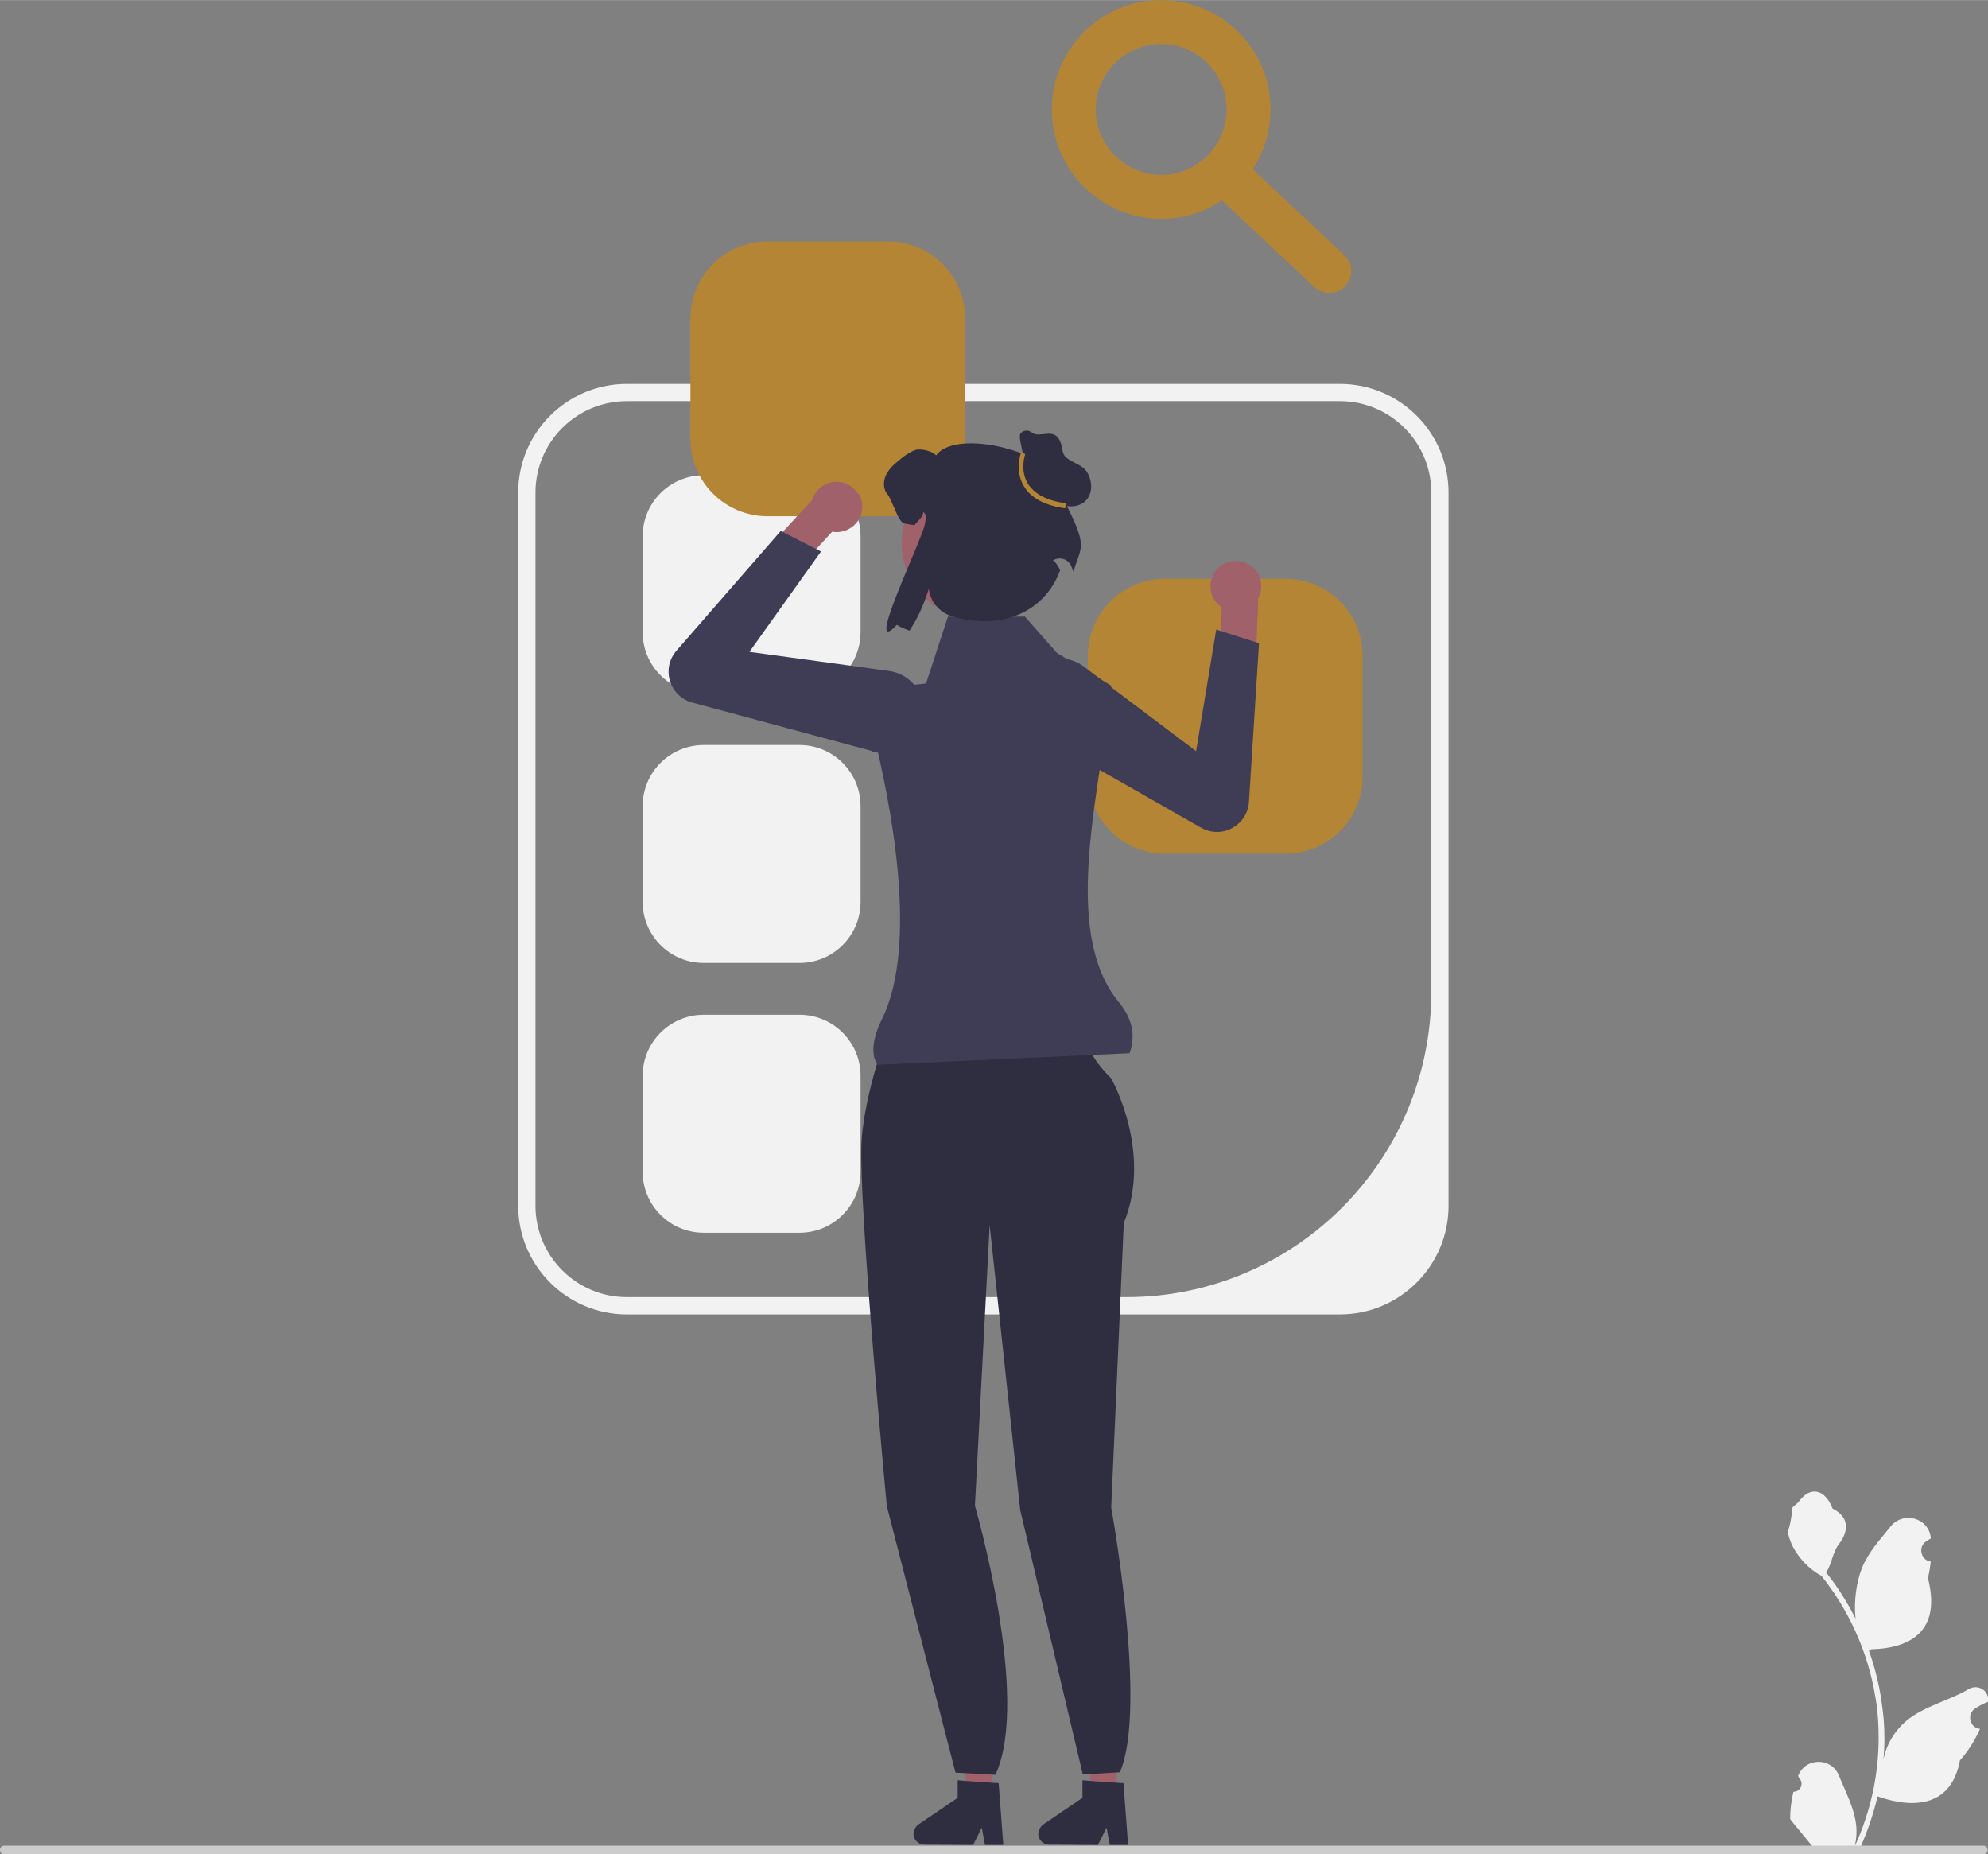
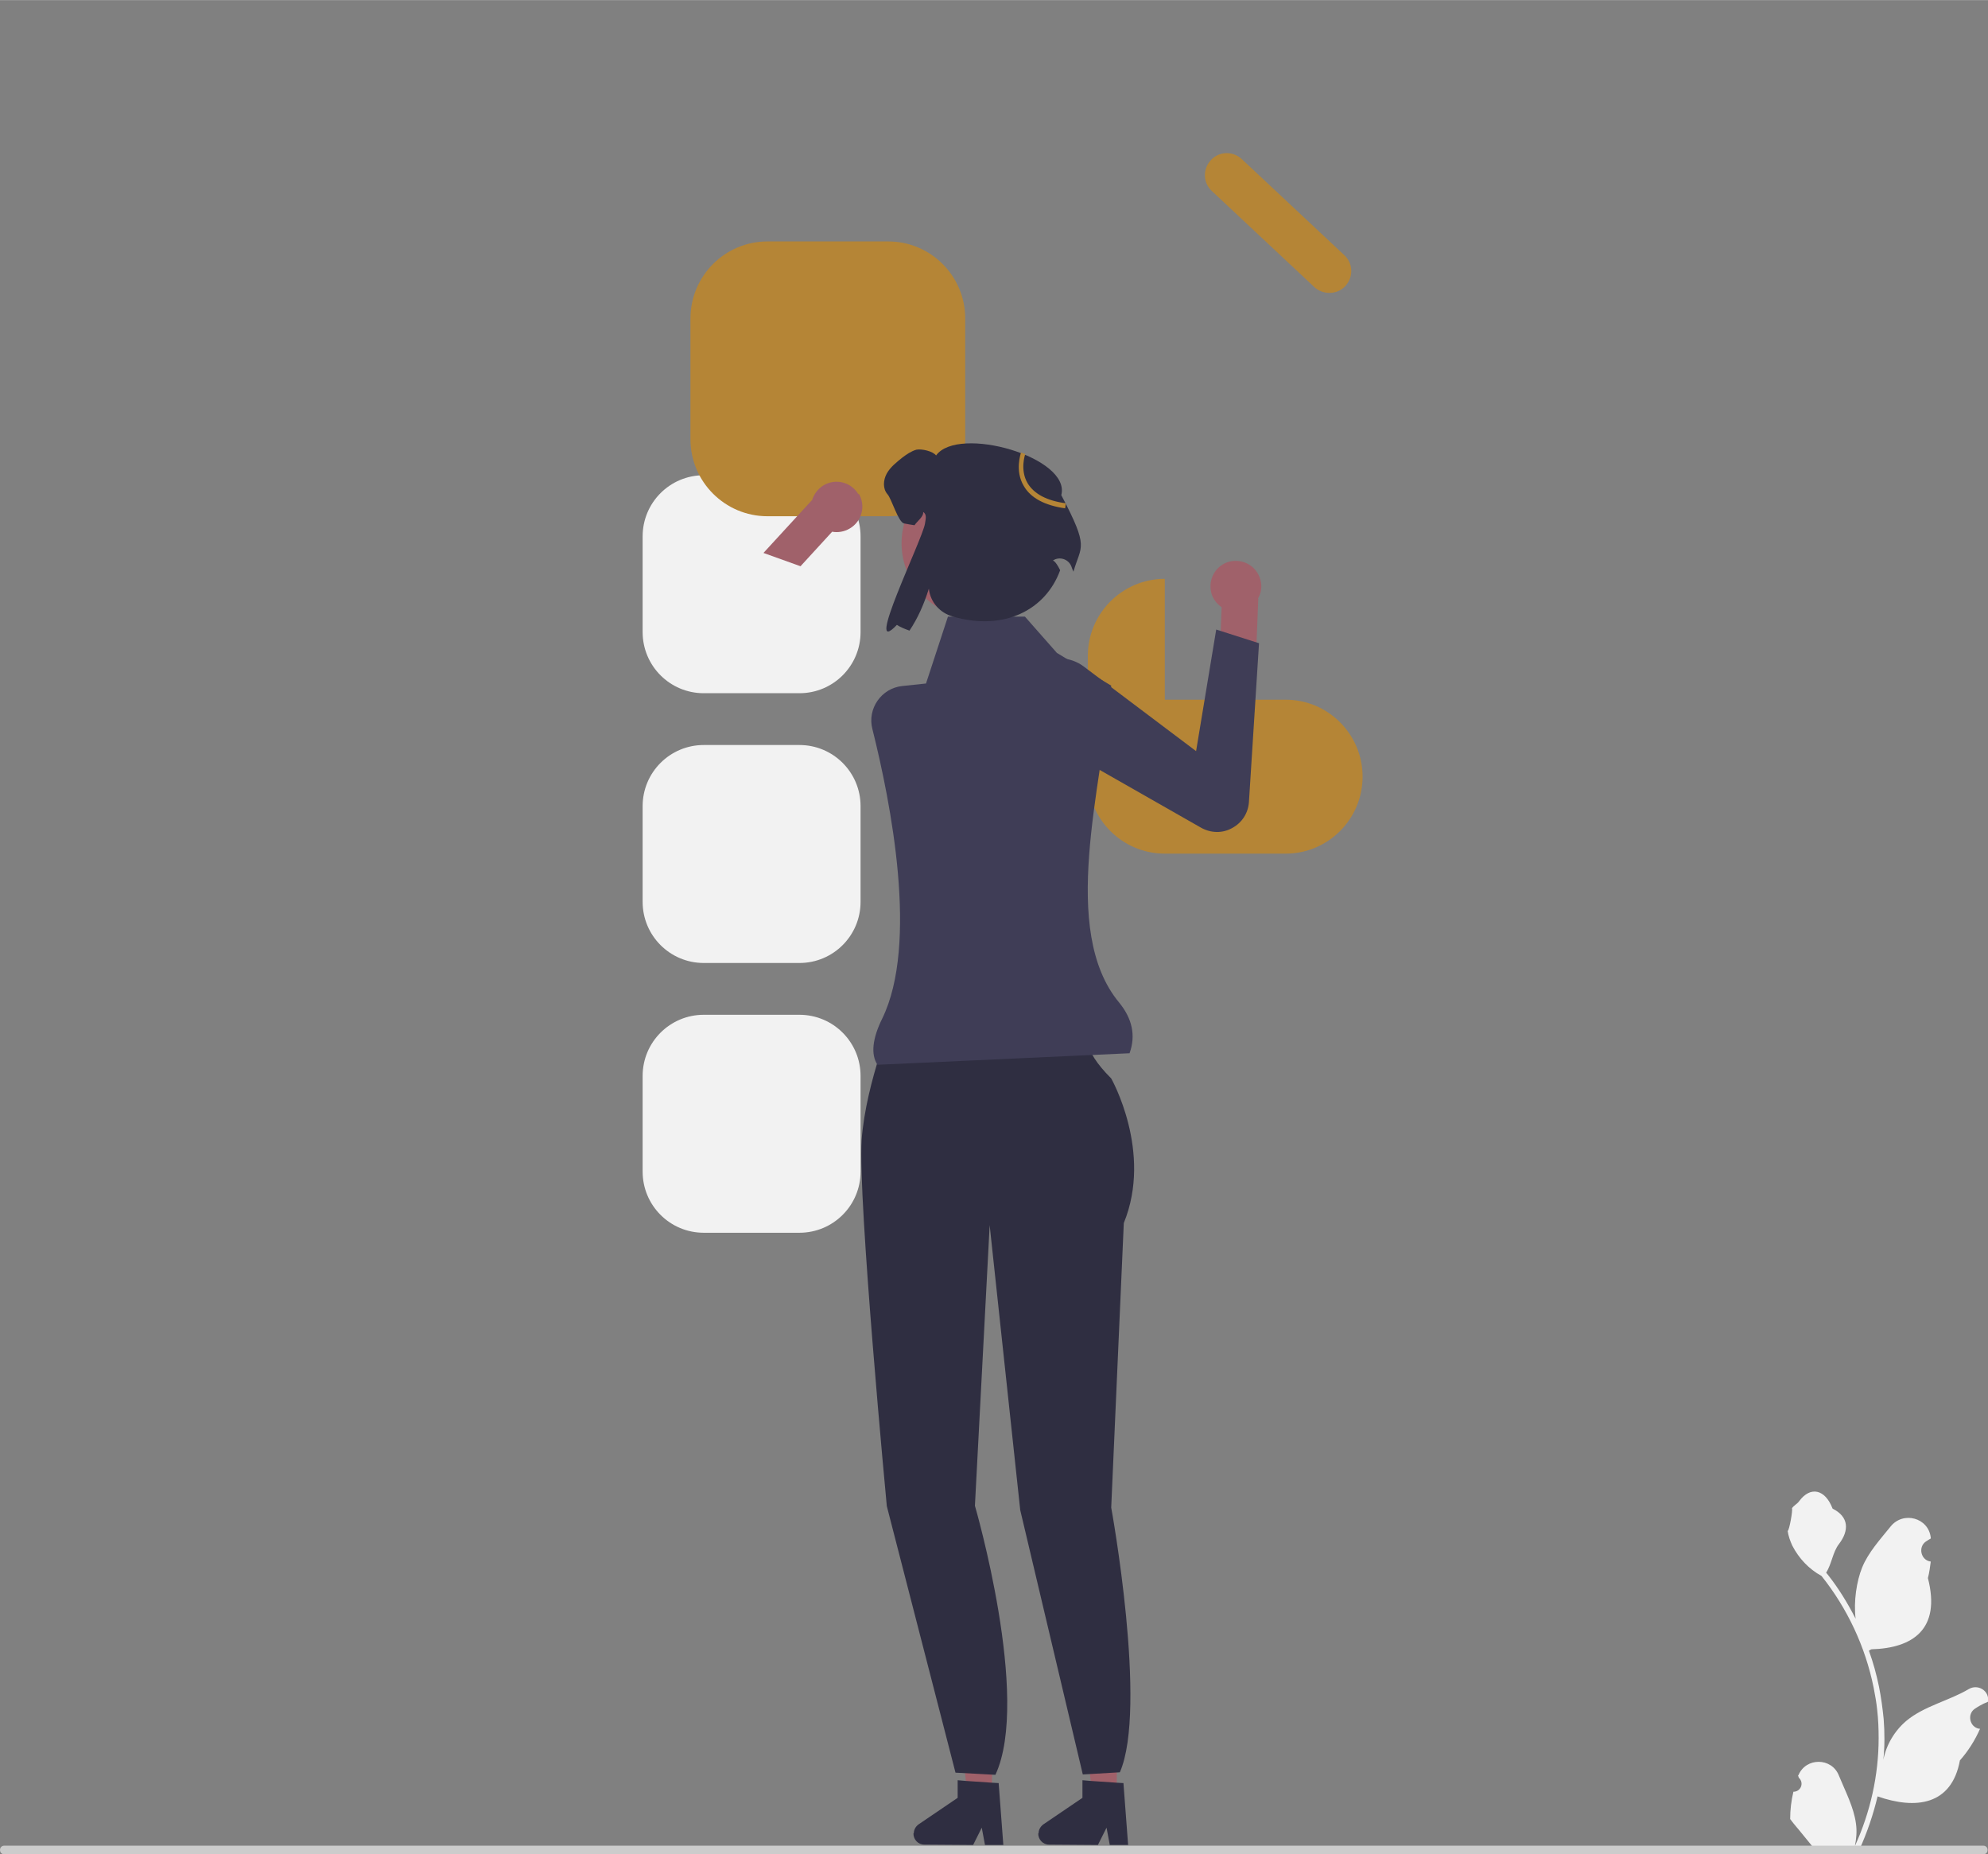
<svg xmlns="http://www.w3.org/2000/svg" width="552.8" height="515.5" viewBox="0 0 552.81 515.459">
  <rect x="0" y="0" width="552.81" height="515.459" fill="#808080" stroke="none" />
-   <path d="M 372.6 365.4 H 174.3 c -16.7 0 -30.2 -13.6 -30.2 -30.2 V 136.9 c 0 -16.7 13.6 -30.2 30.2 -30.2 h 198.3 c 16.7 0 30.2 13.6 30.2 30.2 v 198.3 c 0 16.7 -13.6 30.2 -30.2 30.2 Z M 174.3 111.5 c -14 0 -25.4 11.4 -25.4 25.4 v 198.3 c 0 14 11.4 25.4 25.4 25.4 h 138.9 c 46.8 0 84.8 -38 84.8 -84.8 V 136.9 c 0 -14 -11.4 -25.4 -25.4 -25.4 H 174.3 Z" fill="#f2f2f2" />
  <path d="M 195.7 132.1 c -9.4 0 -17 7.6 -17 17 v 26.6 c 0 9.4 7.6 17 17 17 h 26.6 c 9.4 0 17 -7.6 17 -17 v -26.6 c 0 -9.4 -7.6 -17 -17 -17 h -26.6 Z" fill="#f2f2f2" />
  <path d="M 195.7 207.1 c -9.4 0 -17 7.6 -17 17 v 26.6 c 0 9.4 7.6 17 17 17 h 26.6 c 9.4 0 17 -7.6 17 -17 v -26.6 c 0 -9.4 -7.6 -17 -17 -17 h -26.6 Z" fill="#f2f2f2" />
  <path d="M 195.7 282.1 c -9.4 0 -17 7.6 -17 17 v 26.6 c 0 9.4 7.6 17 17 17 h 26.6 c 9.4 0 17 -7.6 17 -17 v -26.6 c 0 -9.4 -7.6 -17 -17 -17 h -26.6 Z" fill="#f2f2f2" />
  <g>
    <path d="M 213.4 67.1 c -11.8 0 -21.4 9.6 -21.4 21.4 v 33.6 c 0 11.8 9.6 21.4 21.4 21.4 h 33.6 c 11.8 0 21.4 -9.6 21.4 -21.4 v -33.6 c 0 -11.8 -9.6 -21.4 -21.4 -21.4 h -33.6 Z" fill="#b58536" />
-     <path d="M 323.9 160.9 c -11.8 0 -21.4 9.6 -21.4 21.4 v 33.6 c 0 11.8 9.6 21.4 21.4 21.4 h 33.6 c 11.8 0 21.4 -9.6 21.4 -21.4 v -33.6 c 0 -11.8 -9.6 -21.4 -21.4 -21.4 h -33.6 Z" fill="#b58536" />
+     <path d="M 323.9 160.9 c -11.8 0 -21.4 9.6 -21.4 21.4 v 33.6 c 0 11.8 9.6 21.4 21.4 21.4 h 33.6 c 11.8 0 21.4 -9.6 21.4 -21.4 c 0 -11.8 -9.6 -21.4 -21.4 -21.4 h -33.6 Z" fill="#b58536" />
    <g>
      <polygon points="275.8,498.8 269,498.8 266,471.8 276.1,471.9 275.8,498.8" fill="#a0616a" />
      <path d="M 254 509.7 c 0 1.7 1.3 3.1 3 3.1 l 13.6 0.1 l 2.4 -4.8 l 0.9 4.8 l 5.1 0 l -1.3 -17.2 l -1.8 -0.1 l -7.3 -0.5 l -2.3 -0.2 l 0 4.9 l -10.9 7.4 c -0.8 0.6 -1.3 1.5 -1.3 2.5 Z" fill="#2f2e41" />
    </g>
    <g>
      <polygon points="310.5,498.8 303.7,498.8 300.7,471.8 310.8,471.9 310.5,498.8" fill="#a0616a" />
      <path d="M 288.7 509.7 c 0 1.7 1.3 3.1 3 3.1 l 13.6 0.1 l 2.4 -4.8 l 0.9 4.8 l 5.1 0 l -1.3 -17.2 l -1.8 -0.1 l -7.3 -0.5 l -2.3 -0.2 l 0 4.9 l -10.9 7.4 c -0.8 0.6 -1.3 1.5 -1.3 2.5 Z" fill="#2f2e41" />
    </g>
    <path d="M 249.1 281.2 l 27.6 0.9 l 26.2 5.8 s -2.6 3.2 6.1 11.9 c 0 0 11.6 20.4 3.5 40.2 l -3.5 79.1 s 10.2 55.8 2.4 73.6 l -10.3 0.6 l -17.4 -73.5 l -8.5 -79.2 l -4.1 78 s 15.6 53.5 5.7 74.8 l -11.1 -0.6 l -19.1 -74.1 s -8.1 -85.5 -7 -101.8 c 1.2 -16.3 9.3 -35.5 9.3 -35.5 Z" fill="#2f2e41" />
    <g>
      <path d="M 341.9 156.1 c -3.8 1 -6 4.8 -5.1 8.6 c 0.4 1.7 1.5 3.1 2.9 4.1 l 0 0 l -0.5 13 l 9.9 4.6 l 0.8 -20 l -0.1 0 c 0.9 -1.5 1.2 -3.4 0.7 -5.2 c -1 -3.8 -4.8 -6 -8.6 -5.1 Z" fill="#a0616a" />
      <path d="M 286.4 202.5 c -2.1 -2.1 -3.3 -4.9 -3.3 -7.9 c -0.1 -4.1 2 -7.8 5.5 -9.9 c 4 -2.5 9.1 -2.2 12.8 0.6 l 31.2 23.5 l 5.6 -33.8 l 11.9 3.8 l -2.8 44.1 c -0.2 3.1 -1.9 5.8 -4.7 7.3 c -2.7 1.5 -5.9 1.4 -8.6 -0.1 l -45.1 -25.7 c -0.9 -0.5 -1.7 -1.1 -2.4 -1.8 Z" fill="#3f3d56" />
    </g>
    <g>
      <path d="M 238.8 137.2 c 2 3.4 0.9 7.7 -2.5 9.7 c -1.5 0.9 -3.3 1.2 -4.9 0.9 l 0 0 l -8.8 9.6 l -10.3 -3.7 l 13.5 -14.7 l 0 0.1 c 0.5 -1.7 1.6 -3.2 3.2 -4.2 c 3.4 -2 7.7 -0.9 9.7 2.5 Z" fill="#a0616a" />
-       <path d="M 242.6 208.8 l -50.1 -13.5 c -3 -0.8 -5.3 -3.1 -6.2 -6 c -0.9 -3 -0.2 -6.1 1.8 -8.4 l 29 -33.3 l 11.2 5.7 l -19.9 27.9 l 38.7 5.3 c 4.7 0.6 8.4 4 9.6 8.6 c 1 4 -0.2 8.1 -3.1 10.9 c -2.2 2.1 -5 3.3 -8 3.3 c -1 0 -2 -0.1 -3 -0.4 Z" fill="#3f3d56" />
    </g>
    <path d="M 314 292.8 l -70 3.2 c -1.9 -2.9 -1.4 -7.3 1.3 -12.8 c 10.2 -20.8 2.4 -60.1 -2.7 -80.5 c -1.5 -5.7 2.5 -11.4 8.3 -12 l 6.6 -0.7 l 6.1 -18.6 h 21.4 l 8.9 10.1 l 15.1 9.1 c -2.7 28.2 -14.4 68.1 2.2 88.1 c 3.6 4.4 4.7 9.1 2.9 14.1 Z" fill="#3f3d56" />
    <circle cx="271.5" cy="151" r="20.8" fill="#a0616a" />
    <path d="M 295.1 137.7 c 2.9 -10.6 -28.7 -19.6 -34.8 -11.1 c -0.9 -1.2 -4 -1.9 -5.5 -1.6 c -1.4 0.4 -2.7 1.3 -3.9 2.2 c -1.6 1.3 -3.3 2.6 -4.3 4.4 c -1 1.8 -1.2 4.2 0.2 5.8 c 1.1 1.2 3 7.8 4.6 8.1 c 1.1 0.2 2.1 0.4 2.9 0.5 c 0.7 -1.1 2.6 -2.4 2.4 -3.7 c 1.1 0.7 0.7 2 0.5 3.3 c -0.7 4.4 -17.3 38.1 -7.8 28.1 c 0.9 0.6 2.1 1.1 3.5 1.6 c 2.3 -3.4 4.1 -7.5 5.4 -11.7 l 0 0.1 c 0.4 3.7 3.1 6.7 6.7 7.7 c 14.3 4.1 25.8 -1.9 29.8 -12.9 c -1.5 -3 -2.1 -2.6 -2 -2.7 c 1.8 -1.2 4.3 -0.4 5.1 1.6 c 0.2 0.6 0.4 1.1 0.6 1.5 c 2.1 -7.4 4.5 -6.3 -3.4 -21.3 Z" fill="#2f2e41" />
-     <path d="M 285.2 130 l -1.5 -7.5 c -0.1 -0.6 -0.2 -1.3 0 -1.9 c 0.4 -0.7 1.3 -1 2.1 -0.9 c 0.8 0.1 1.4 0.9 2.2 1 c 2.8 0.5 6.5 -2.3 7.5 4.7 c 0.4 2.9 5.1 3.2 6.7 5.7 c 1.6 2.5 1.8 6.1 -0.4 8.2 c -1.7 1.6 -4.4 1.8 -6.6 1 c -2.2 -0.8 -4 -2.5 -5.5 -4.3 s -3 -3.7 -4.7 -5.3" fill="#2f2e41" />
    <path d="M 296.2 141.3 c -5.7 -0.8 -9.6 -2.9 -11.5 -6.2 c -2.6 -4.3 -0.8 -9.1 -0.8 -9.3 l 1.2 0.4 c 0 0 -1.6 4.4 0.7 8.2 c 1.8 2.9 5.3 4.8 10.6 5.5 l -0.2 1.3 Z" fill="#b58536" />
  </g>
-   <path d="M 322.9 60.8 c -16.8 0 -30.4 -13.6 -30.4 -30.4 S 306.2 0 322.9 0 s 30.4 13.6 30.4 30.4 s -13.6 30.4 -30.4 30.4 Z m 0 -48.6 c -10.1 0 -18.2 8.2 -18.2 18.2 s 8.2 18.2 18.2 18.2 s 18.2 -8.2 18.2 -18.2 s -8.2 -18.2 -18.2 -18.2 Z" fill="#b58536" />
  <path d="M 369.7 81.4 c -1.5 0 -3 -0.5 -4.2 -1.6 l -28.5 -26.7 c -2.5 -2.3 -2.6 -6.1 -0.3 -8.6 c 2.3 -2.5 6.1 -2.6 8.6 -0.3 l 28.5 26.7 c 2.5 2.3 2.6 6.1 0.3 8.6 c -1.2 1.3 -2.8 1.9 -4.4 1.9 Z" fill="#b58536" />
  <g>
    <path d="M 498.6 498.1 c 2.1 0.1 3.2 -2.4 1.6 -3.9 l -0.2 -0.6 c 0 0 0 -0.1 0.1 -0.1 c 2.1 -5 9.2 -4.9 11.2 0 c 1.8 4.4 4.2 8.9 4.8 13.5 c 0.3 2.1 0.1 4.2 -0.3 6.2 c 4.3 -9.4 6.6 -19.7 6.6 -30 c 0 -2.6 -0.1 -5.2 -0.4 -7.8 c -0.2 -2.1 -0.6 -4.2 -1 -6.3 c -2.3 -11.3 -7.3 -22 -14.5 -31 c -3.5 -1.9 -6.3 -4.9 -8.1 -8.4 c -0.6 -1.3 -1.1 -2.7 -1.3 -4.1 c 0.4 0.1 1.5 -5.9 1.2 -6.3 c 0.5 -0.8 1.5 -1.2 2.1 -2.1 c 3 -4 7.1 -3.3 9.2 2.2 c 4.6 2.3 4.6 6.1 1.8 9.8 c -1.8 2.3 -2 5.5 -3.6 8 c 0.2 0.2 0.3 0.4 0.5 0.6 c 3 3.8 5.5 7.9 7.7 12.2 c -0.6 -4.8 0.3 -10.5 1.8 -14.2 c 1.7 -4.2 5 -7.8 7.9 -11.4 c 3.5 -4.4 10.6 -2.5 11.2 3.1 c 0 0.1 0 0.1 0 0.2 c -0.4 0.2 -0.8 0.5 -1.3 0.8 c -2.3 1.5 -1.5 5.2 1.2 5.6 l 0.1 0 c -0.2 1.5 -0.4 3.1 -0.8 4.6 c 3.7 14.3 -4.3 19.5 -15.7 19.8 c -0.3 0.1 -0.5 0.3 -0.7 0.4 c 1.2 3.3 2.1 6.6 2.8 10 c 0.6 3 1 6 1.3 9 c 0.3 3.8 0.3 7.7 -0.1 11.5 l 0 -0.1 c 0.8 -4.2 3.1 -8.1 6.4 -10.9 c 4.9 -4.1 11.9 -5.6 17.3 -8.8 c 2.6 -1.6 5.9 0.5 5.4 3.4 l 0 0.1 c -0.8 0.3 -1.6 0.7 -2.3 1.1 c -0.4 0.2 -0.8 0.5 -1.3 0.8 c -2.3 1.5 -1.5 5.2 1.2 5.6 l 0.1 0 c 0 0 0.1 0 0.1 0 c -1.4 3.2 -3.3 6.2 -5.6 8.8 c -2.3 12.5 -12.3 13.7 -22.9 10 h 0 c -1.2 5.1 -2.9 10 -5 14.7 h -18 c -0.1 -0.2 -0.1 -0.4 -0.2 -0.6 c 1.7 0.1 3.3 0 5 -0.3 c -1.3 -1.6 -2.7 -3.3 -4 -4.9 c 0 0 -0.1 -0.1 -0.1 -0.1 c -0.7 -0.8 -1.4 -1.7 -2 -2.5 l 0 0 c 0 -2.6 0.3 -5.1 0.9 -7.6 l 0 0 Z" fill="#f2f2f2" />
    <path d="M 0 514.3 c 0 0.7 0.5 1.2 1.2 1.2 H 551.5 c 0.7 0 1.2 -0.5 1.2 -1.2 c 0 -0.7 -0.5 -1.2 -1.2 -1.2 H 1.2 c -0.7 0 -1.2 0.5 -1.2 1.2 Z" fill="#cccccc" />
  </g>
</svg>